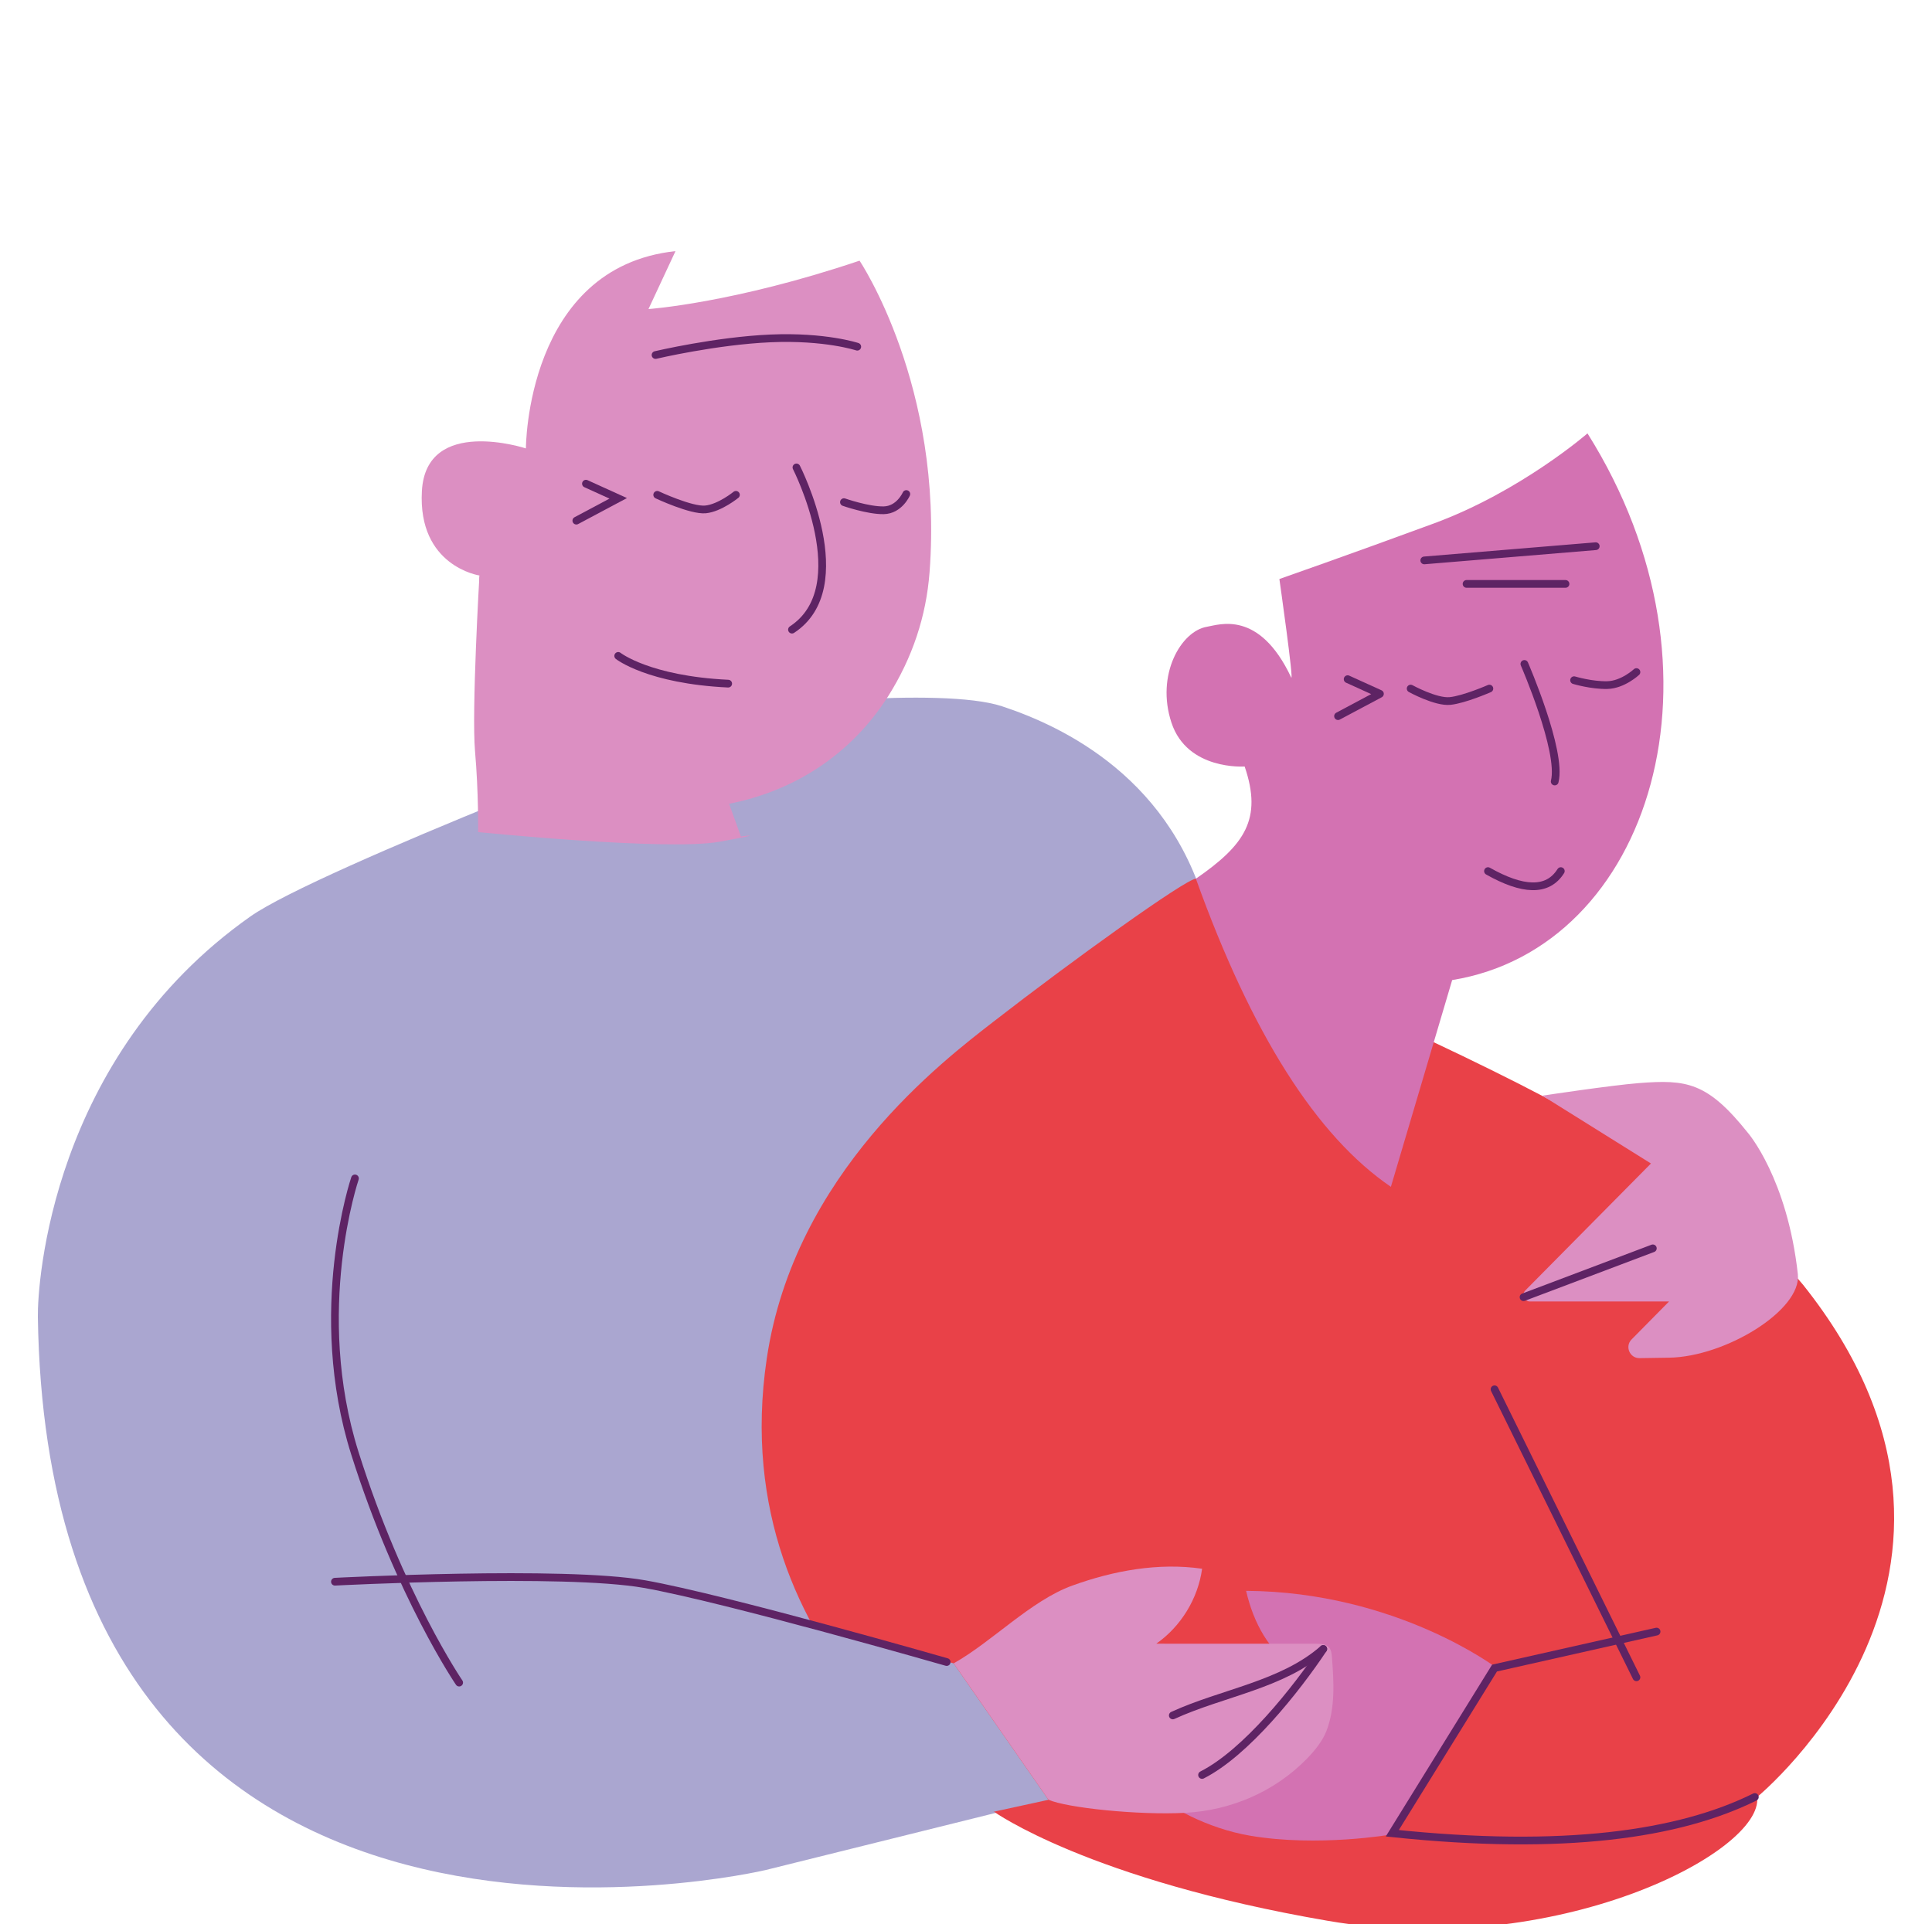
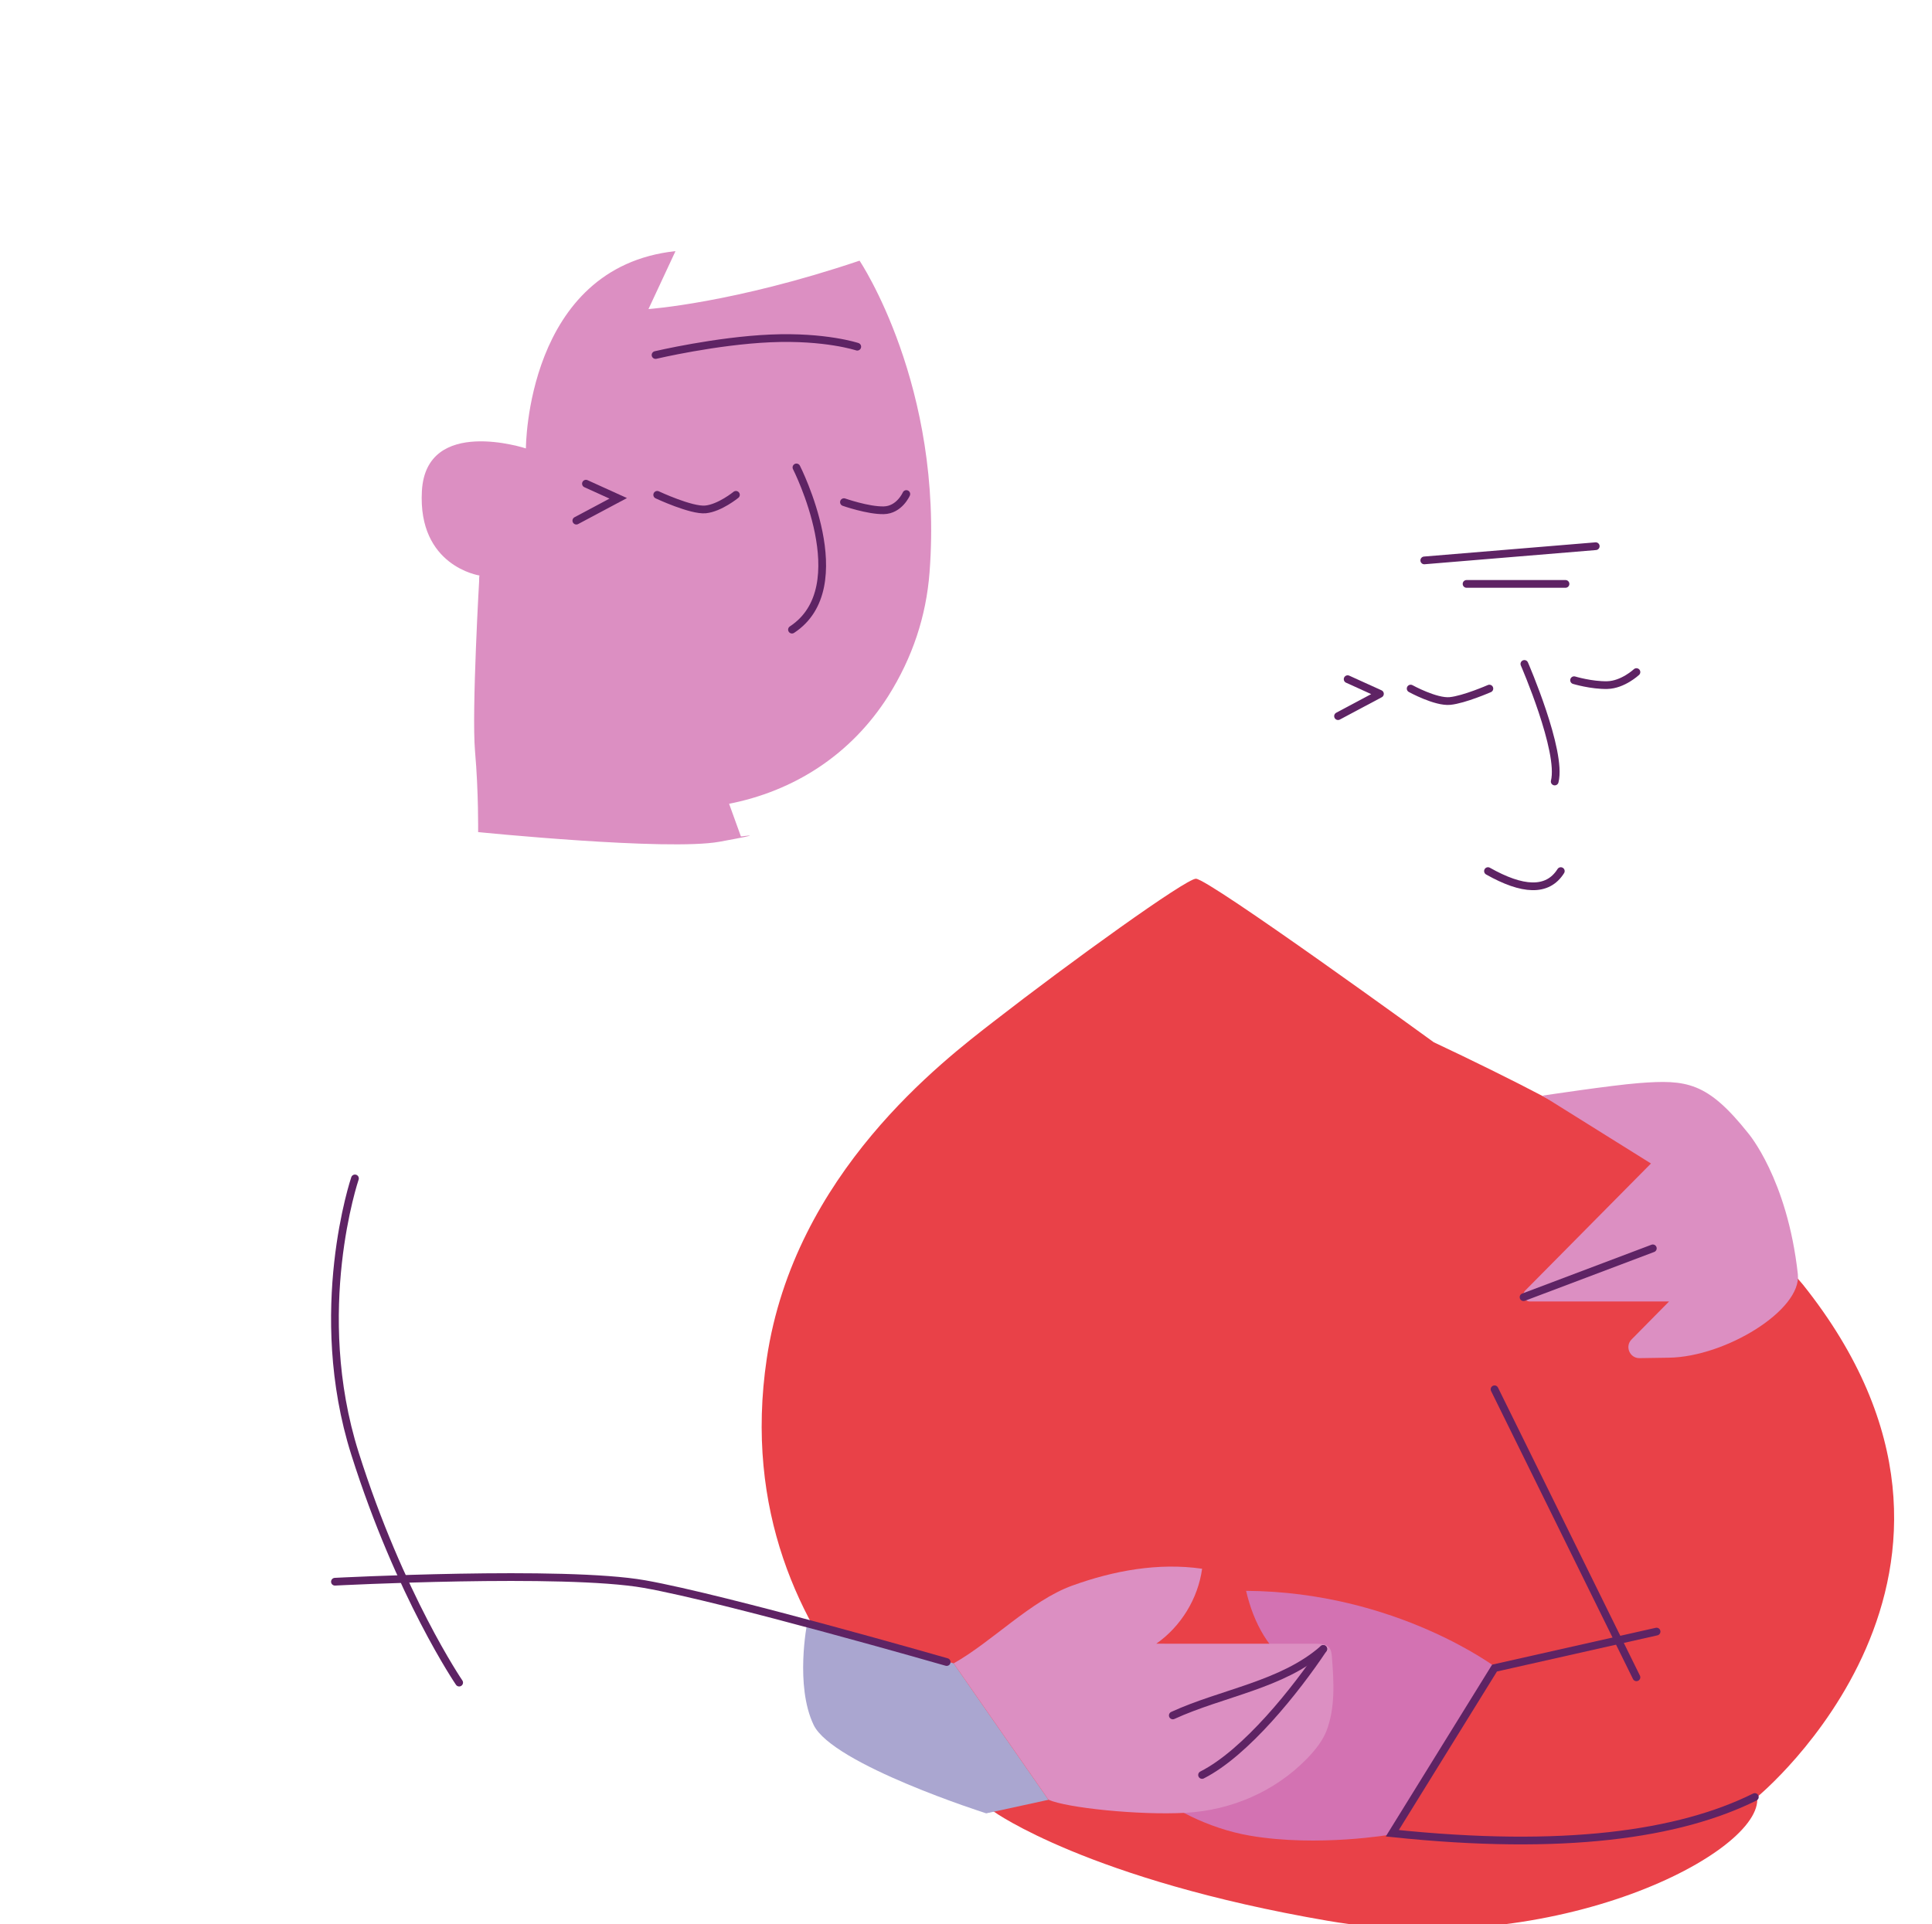
<svg xmlns="http://www.w3.org/2000/svg" width="250" height="249" viewBox="0 0 250 249" fill="none">
-   <path d="M135.674 232.925L148.13 199.482C148.13 199.482 160.773 137.214 156.446 119.031C152.12 100.848 137.52 93.992 129.66 91.404C121.8 88.815 97.198 91.404 93.867 92.455C90.54 93.507 41.128 112.454 32.397 118.61C6.598 136.796 4.835 166.187 4.899 170.437C6.29 264.007 99.067 242.018 99.067 242.018L135.671 232.925H135.674Z" fill="#AAA6D0" />
  <path d="M227.371 232.565C228.239 239.68 201.366 253.662 171.83 248.589C140.868 243.276 128.612 234.462 128.612 234.462C128.612 234.462 93.347 215.338 99.219 175.82C102.778 151.853 122.038 137.287 128.574 132.208C138.58 124.432 153.456 113.723 154.748 113.723C156.415 113.723 185.526 134.884 185.526 134.884C205.649 144.375 223.193 154.095 233.312 166.268C262.943 203.424 227.371 232.568 227.371 232.568V232.565Z" fill="#E94148" />
  <path d="M104.454 210.036L123.4 215.268L135.674 232.925L127.613 234.68C127.613 234.68 107.747 228.361 105.287 223.243C102.831 218.121 104.451 210.039 104.451 210.039L104.454 210.036Z" fill="#AAA6D0" />
  <path d="M193.686 215.878L180.018 237.417C180.018 237.417 170.567 239.07 161.775 237.574C156.159 236.618 151.17 233.8 148.906 231.702C143.095 226.322 145.076 215.878 145.076 215.878L167.463 215.864C164.24 213.609 162.251 210.205 161.243 205.882C180.703 206.007 193.686 215.875 193.686 215.875V215.878Z" fill="#D372B2" />
  <path d="M68.051 58.033C68.051 58.033 55.138 53.797 54.593 63.547C54.047 73.293 62.04 74.479 62.04 74.479C62.04 74.479 61.373 82.686 67.308 91.659C73.931 101.049 82.377 106.086 94.155 104.061C102.802 102.405 110.162 97.618 114.948 90.07C118.075 85.1 119.852 79.757 120.285 74.054C122.114 49.928 111.225 33.735 111.225 33.735C94.892 39.246 83.913 39.998 83.913 39.998L87.409 32.5C68.051 34.583 68.051 58.033 68.051 58.033Z" fill="#DC8FC2" />
  <path d="M62.04 74.478C62.04 74.478 61.012 92.037 61.471 97.26C61.933 102.484 61.869 107.687 61.869 107.687C61.869 107.687 86.373 110.159 93.103 108.936C99.831 107.713 95.876 108.259 95.876 108.259L93.164 100.755C93.164 100.755 77.749 96.801 70.838 90.349C63.928 83.897 62.04 74.481 62.04 74.481V74.478Z" fill="#DC8FC2" />
  <path d="M123.4 215.268C128.377 212.479 133.383 207.148 138.749 205.205C144.115 203.264 149.905 202.207 155.552 203.023C155.021 206.887 152.817 210.489 149.623 212.723C156.505 212.723 163.383 212.726 170.265 212.729C170.895 212.729 171.618 212.77 172.013 213.264C172.274 213.592 172.318 214.036 172.35 214.455C172.6 217.665 172.8 220.997 171.647 224.004C171.183 225.215 170.239 226.456 169.086 227.635C164.948 231.868 159.307 234.294 153.398 234.61C147.286 234.938 138.023 233.962 135.677 232.919L123.403 215.262L123.4 215.268Z" fill="#DC8FC2" />
-   <path d="M205.419 56.086C224.859 86.979 213.599 122.662 187.91 126.84L179.981 153.596C170.39 147.054 161.966 133.835 154.748 113.721C161.057 109.357 163.386 106.016 161.057 99.198C161.057 99.198 153.644 99.741 151.589 93.536C149.533 87.331 152.829 81.669 156.179 81.114C157.747 80.855 162.925 78.877 167.071 87.656C167.489 88.545 165.552 74.935 165.552 74.935C165.552 74.935 174.289 71.884 185.529 67.748C196.769 63.611 205.422 56.086 205.422 56.086H205.419Z" fill="#D372B2" />
  <path d="M213.634 150.577L197.373 167.009C196.851 167.537 197.225 168.435 197.969 168.435H215.974L211.125 173.348C210.231 174.251 210.887 175.785 212.156 175.768L215.974 175.709C223.262 175.602 233.152 169.551 232.641 164.905C231.276 152.509 226.192 146.627 226.192 146.627C220.931 140.035 218.251 139.689 212.051 140.174C208.48 140.453 199.58 141.798 199.58 141.798L213.634 150.577Z" fill="#DC8FC2" />
  <path d="M84.828 45.945C84.828 45.945 92.653 44.1 99.718 43.795C106.782 43.49 110.929 44.87 110.929 44.87" stroke="#5E2364" stroke-miterlimit="10" stroke-linecap="round" />
-   <path d="M94.227 88.475C83.922 87.984 79.996 84.885 79.996 84.885" stroke="#5E2364" stroke-miterlimit="10" stroke-linecap="round" />
  <path d="M95.229 64.04C95.229 64.04 93.141 65.743 91.3 65.926C89.459 66.109 85.043 64.04 85.043 64.04" stroke="#5E2364" stroke-miterlimit="10" stroke-linecap="round" />
  <path d="M117.276 63.936C117.276 63.936 116.382 65.996 114.358 66.039C112.334 66.083 109.207 64.988 109.207 64.988" stroke="#5E2364" stroke-miterlimit="10" stroke-linecap="round" />
  <path d="M75.821 62.597L79.999 64.494L74.578 67.381" stroke="#5E2364" stroke-miterlimit="10" stroke-linecap="round" />
  <path d="M197.254 85.925C197.254 85.925 202.162 97.217 201.18 101.141" stroke="#5E2364" stroke-linecap="round" stroke-linejoin="round" />
  <path d="M182.539 89.115C182.539 89.115 185.791 90.904 187.632 90.721C189.473 90.538 192.725 89.115 192.725 89.115" stroke="#5E2364" stroke-linecap="round" stroke-linejoin="round" />
  <path d="M203.686 88.031C203.686 88.031 205.957 88.711 207.98 88.664C210.004 88.618 211.755 86.979 211.755 86.979" stroke="#5E2364" stroke-linecap="round" stroke-linejoin="round" />
  <path d="M174.385 87.897L178.563 89.794L173.142 92.682" stroke="#5E2364" stroke-linecap="round" stroke-linejoin="round" />
  <path d="M103.06 60.493C103.06 60.493 110.929 75.954 102.482 81.486" stroke="#5E2364" stroke-miterlimit="10" stroke-linecap="round" />
  <path d="M192.545 112.736C196.984 115.243 200.245 115.475 201.967 112.736" stroke="#5E2364" stroke-linecap="round" stroke-linejoin="round" />
  <path d="M184.301 72.526L206.488 70.688" stroke="#5E2364" stroke-linecap="round" stroke-linejoin="round" />
  <path d="M189.772 75.568H202.574" stroke="#5E2364" stroke-linecap="round" stroke-linejoin="round" />
  <path d="M197.147 167.877L213.875 161.559" stroke="#5E2364" stroke-linecap="round" stroke-linejoin="round" />
  <path d="M171.229 213.409C165.921 218.069 158.183 219.065 151.76 222.008" stroke="#5E2364" stroke-miterlimit="10" stroke-linecap="round" />
  <path d="M171.229 213.409C167.701 218.699 161.217 226.842 155.546 229.712" stroke="#5E2364" stroke-miterlimit="10" stroke-linecap="round" />
  <path d="M45.931 152.509C45.931 152.509 40.103 169.673 45.931 188.108C51.758 206.544 59.415 217.758 59.415 217.758" stroke="#5E2364" stroke-miterlimit="10" stroke-linecap="round" />
  <path d="M122.5 215.097C122.5 215.097 93.835 206.855 83.394 205.01C72.952 203.165 43.341 204.702 43.341 204.702" stroke="#5E2364" stroke-miterlimit="10" stroke-linecap="round" />
  <path d="M193.392 179.8L211.755 217.072" stroke="#5E2364" stroke-linecap="round" stroke-linejoin="round" />
  <path d="M227.075 232.565C217.269 237.428 202.318 239.584 180.163 237.257L193.392 215.878L214.36 211.155" stroke="#5E2364" stroke-miterlimit="10" stroke-linecap="round" />
</svg>